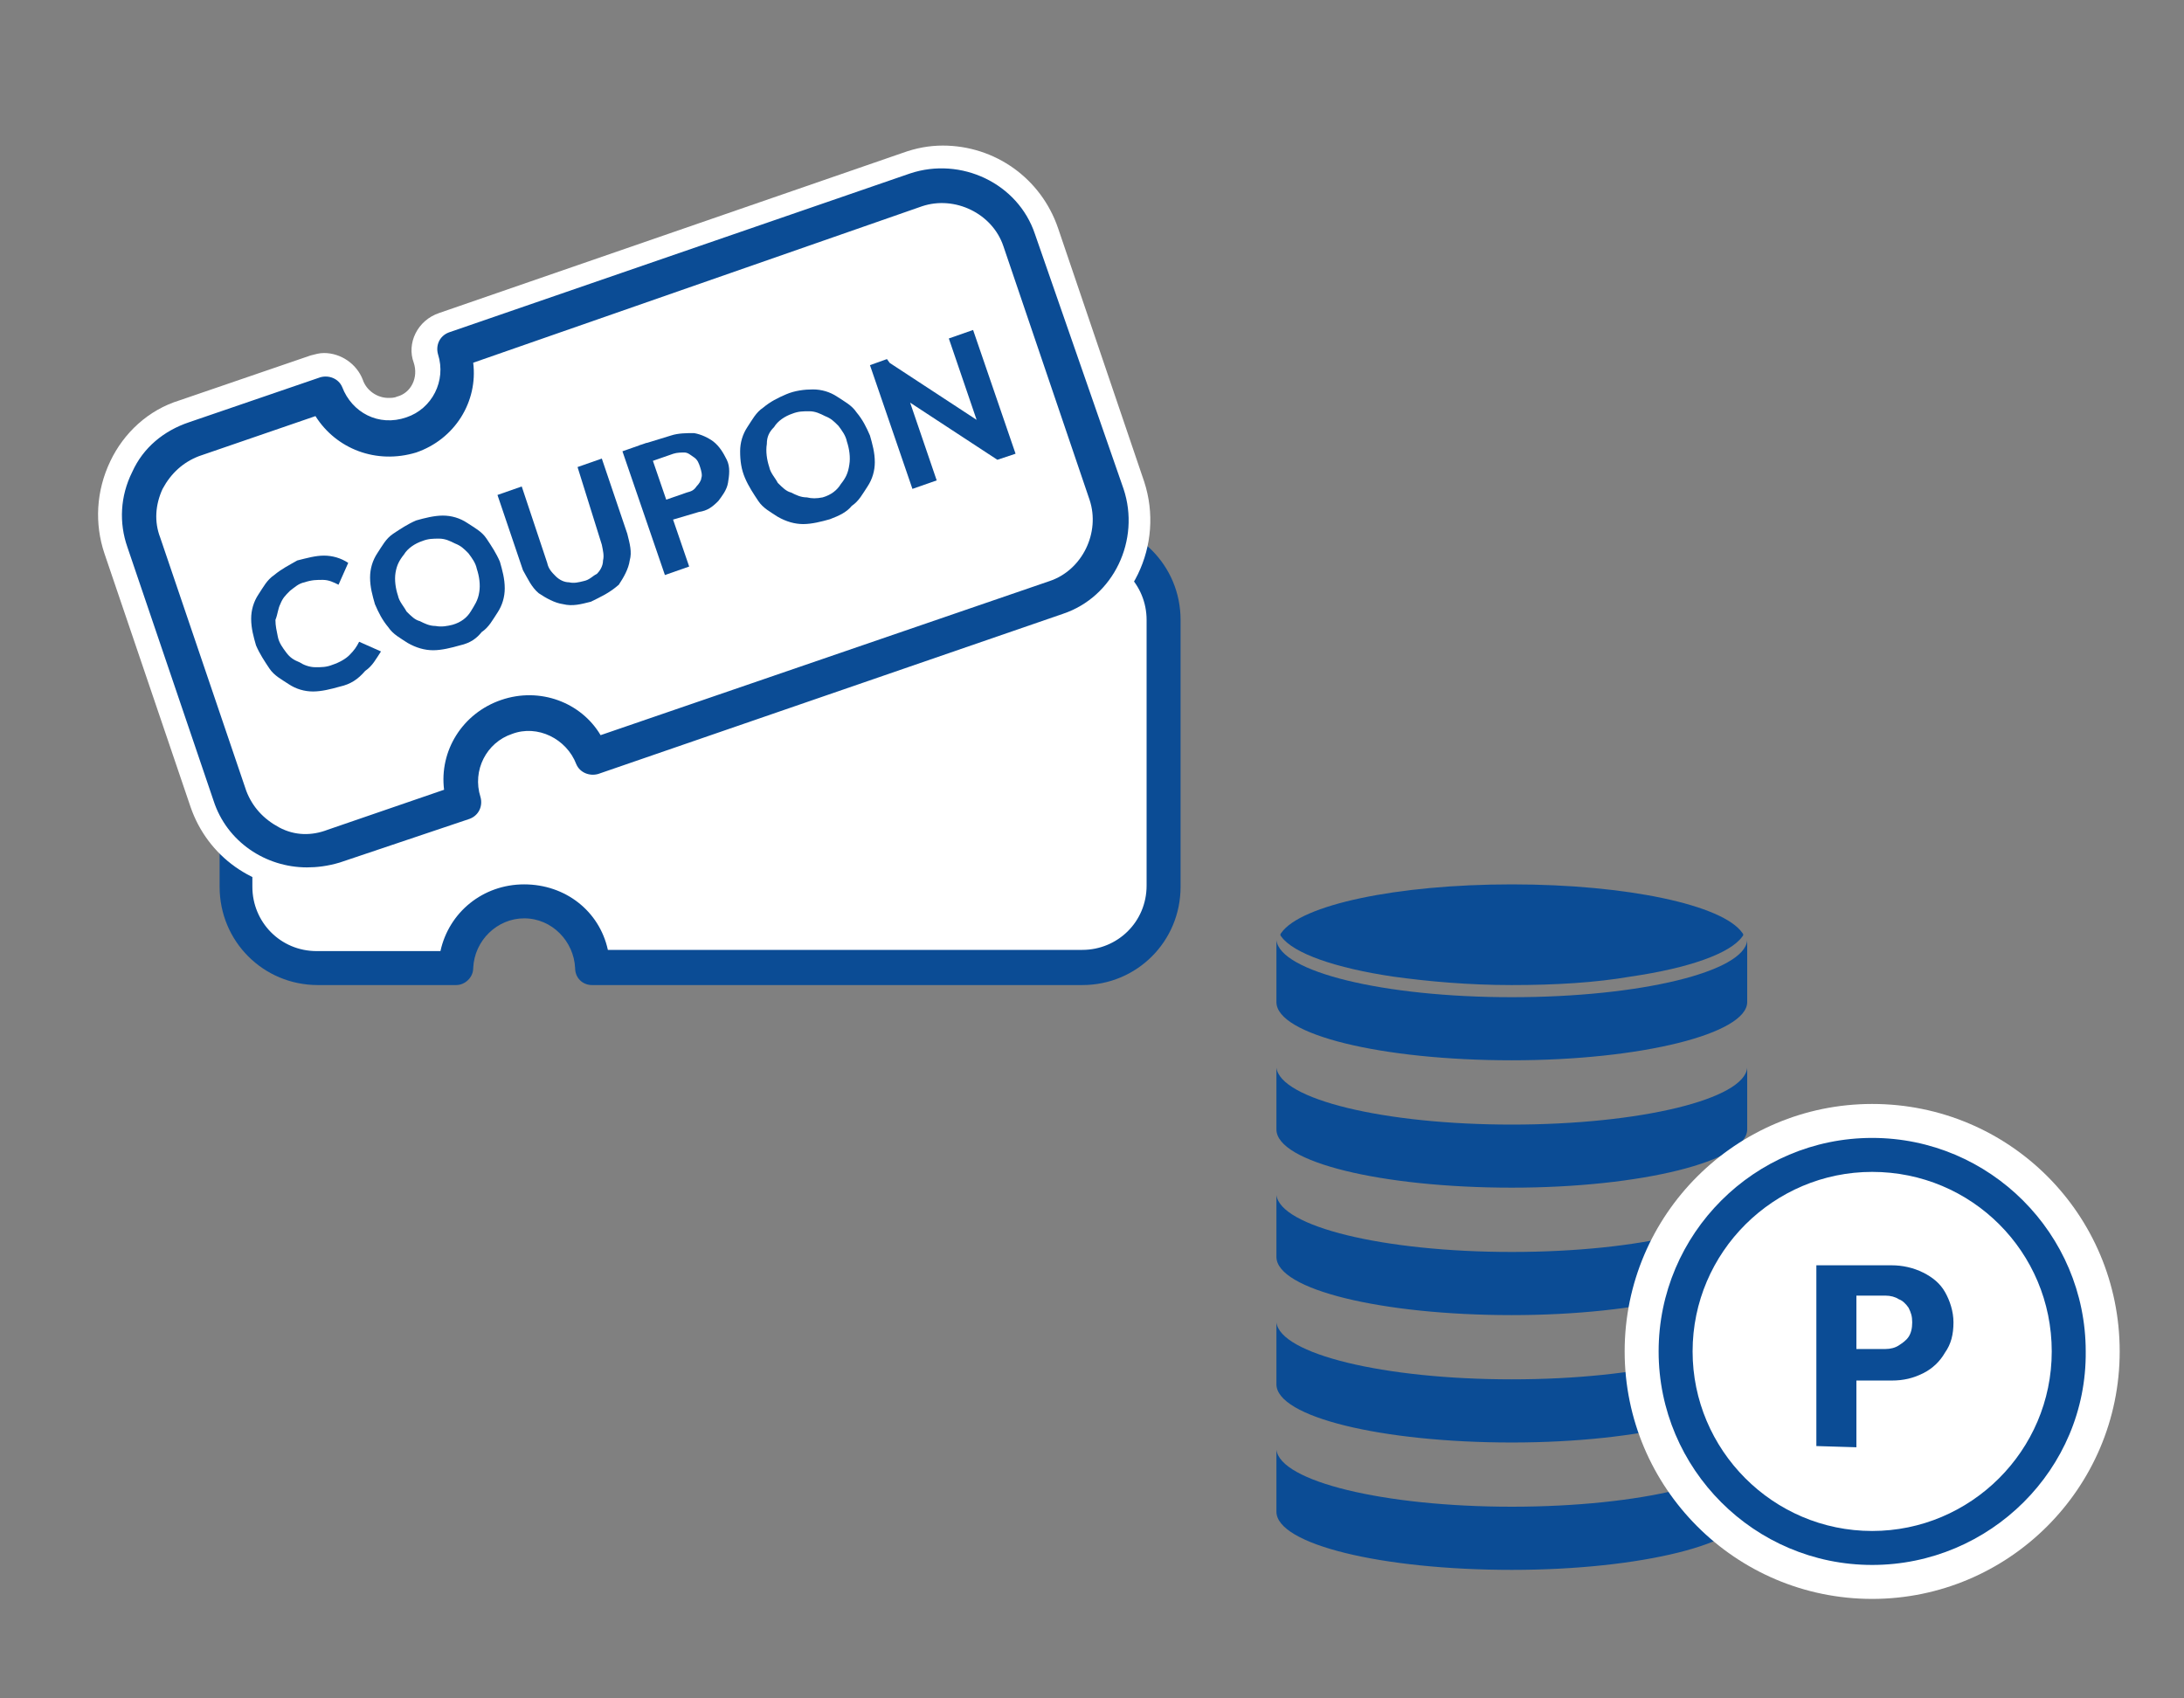
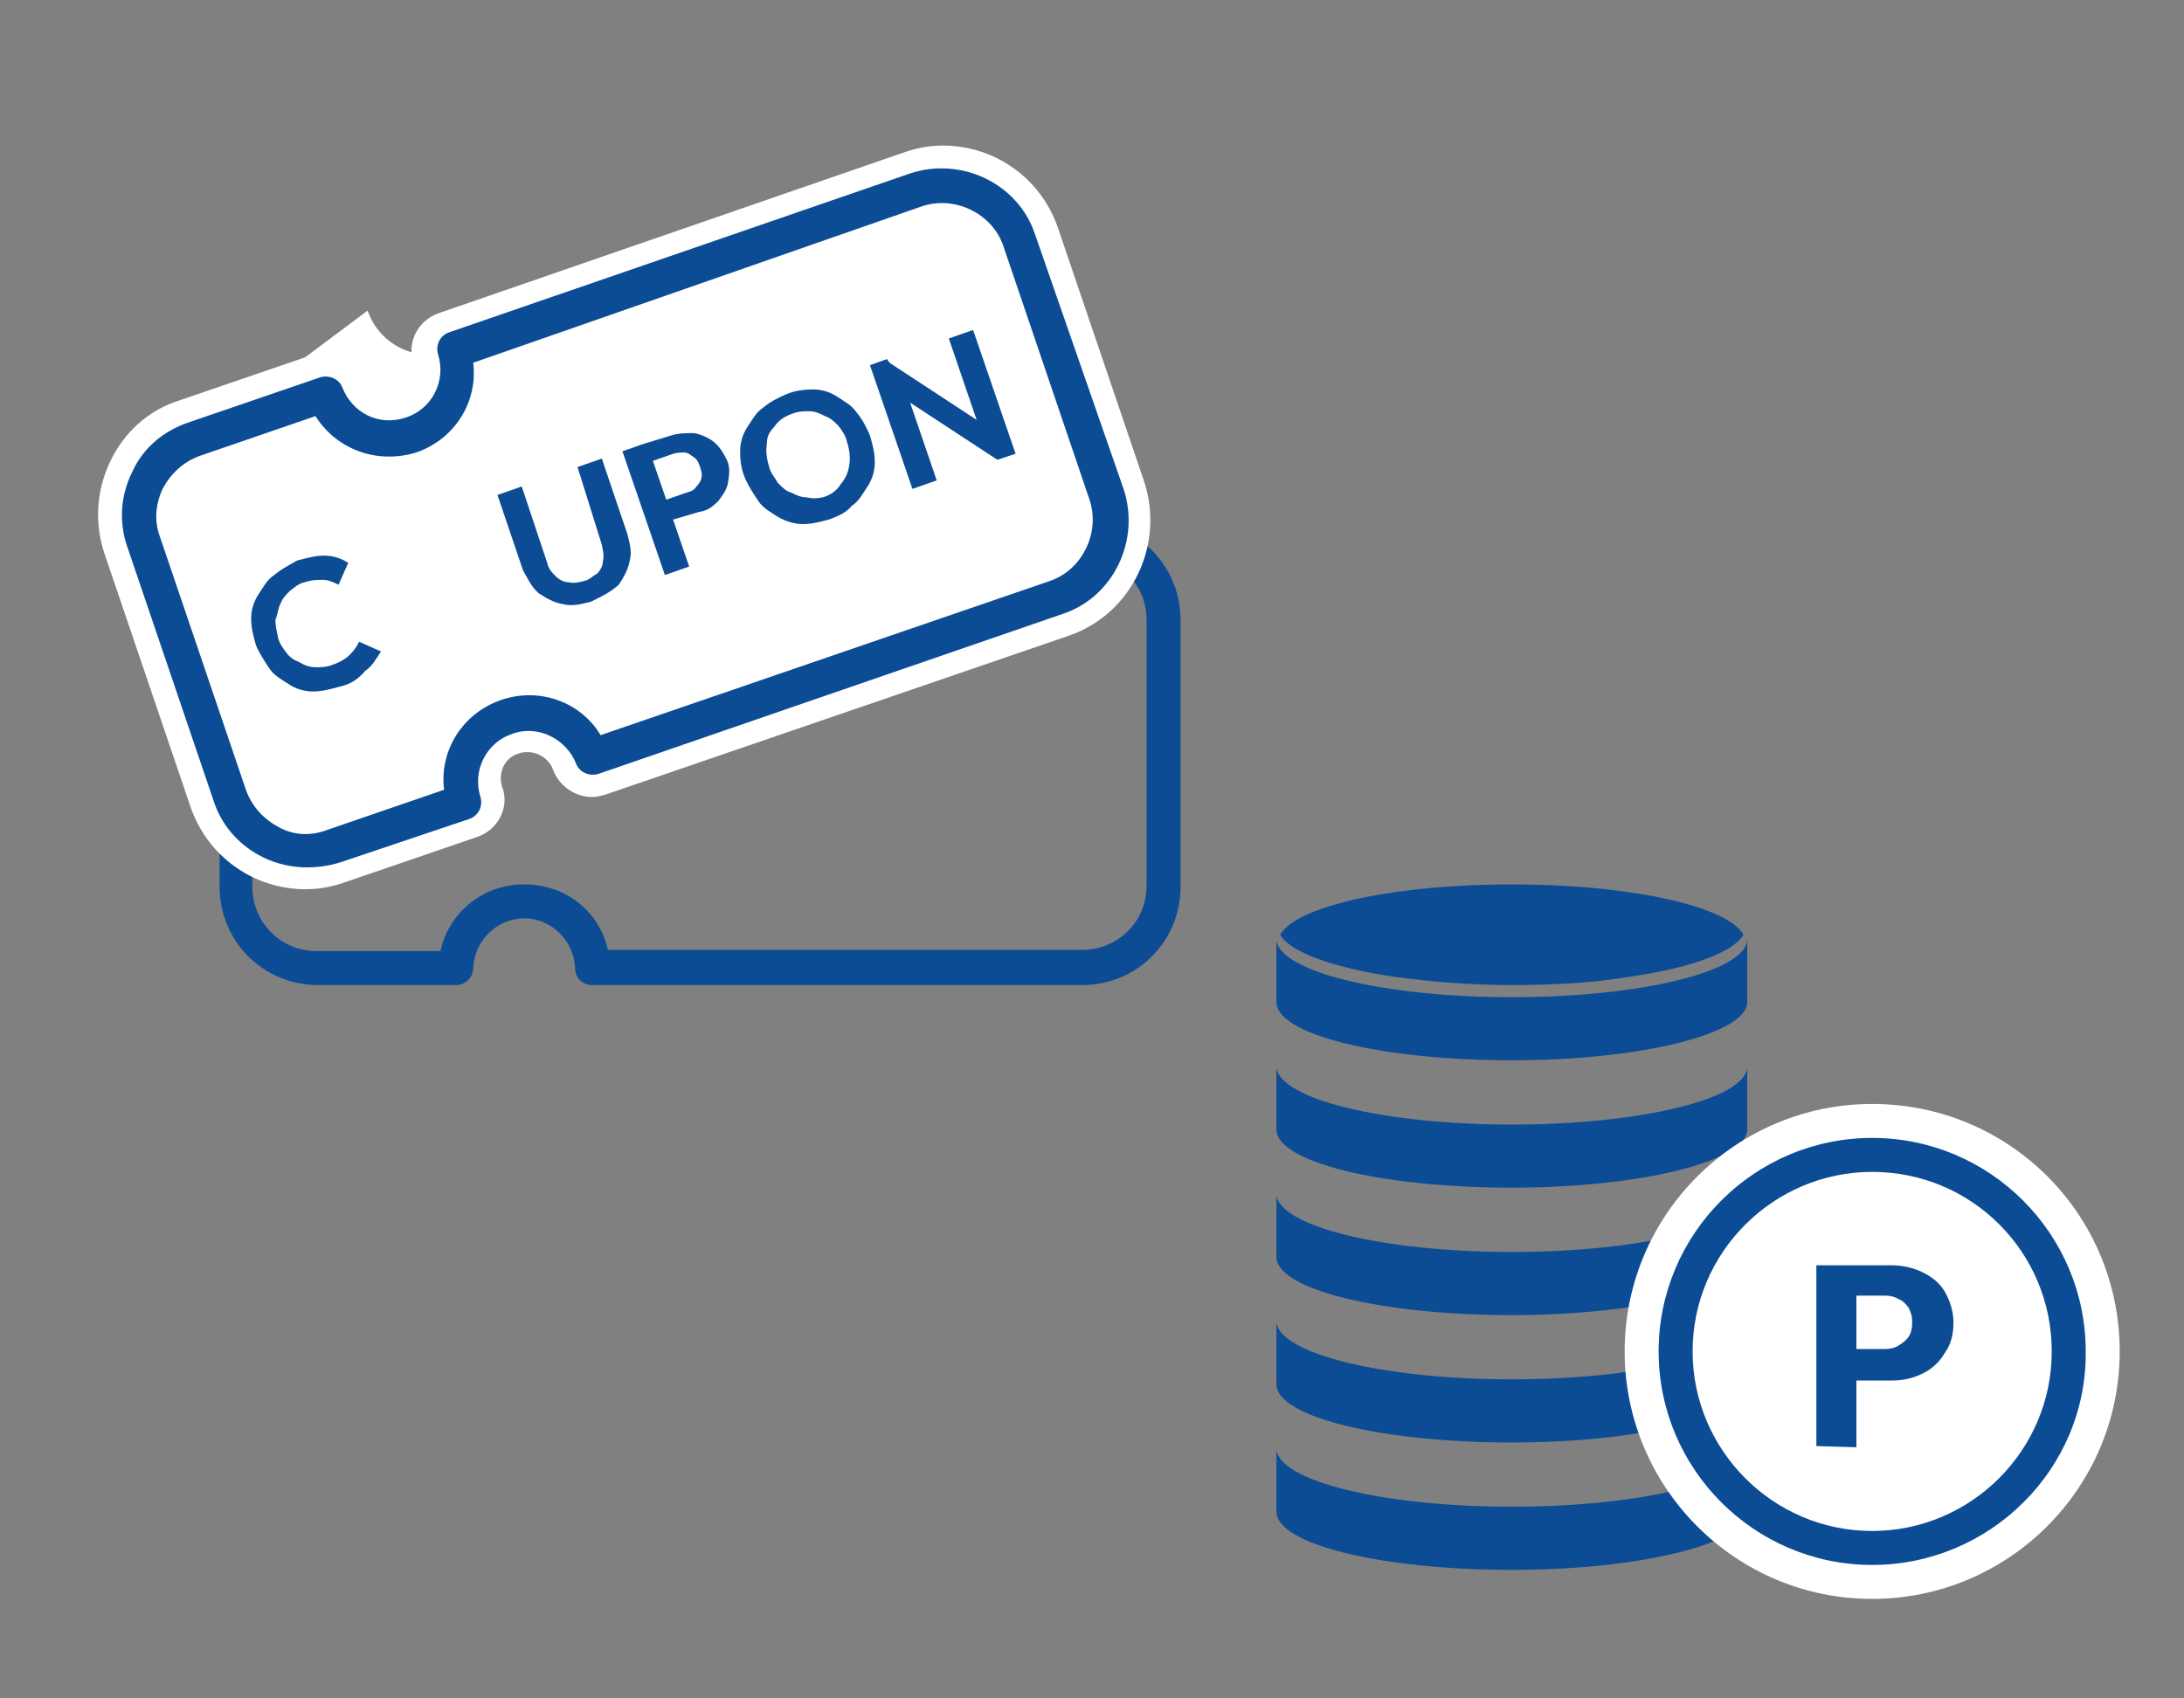
<svg xmlns="http://www.w3.org/2000/svg" version="1.1" id="レイヤー_1" x="0px" y="0px" viewBox="0 0 180 140" style="enable-background:new 0 0 180 140;" xml:space="preserve">
  <rect x="0" y="0" width="180" height="140" fill="#808080" stroke="none" />
  <style type="text/css">
	.st0{fill:#FFFFFF;}
	.st1{fill:#0B4C95;}
</style>
  <g>
    <g>
-       <path class="st0" d="M89.2,44.4H48.8c-0.1,3-2.6,5.5-5.6,5.5s-5.5-2.5-5.6-5.5H26.2c-3.6,0-6.7,3-6.7,6.7v22c0,3.6,3,6.7,6.7,6.7    h11.4c0.1-3,2.6-5.5,5.6-5.5s5.5,2.5,5.6,5.5h40.4c3.6,0,6.7-3,6.7-6.7v-22C95.9,47.4,92.9,44.4,89.2,44.4z" />
      <path class="st1" d="M89.2,81.2H48.8c-0.8,0-1.4-0.6-1.4-1.4c-0.1-2.2-1.9-4.1-4.2-4.1c-2.2,0-4.1,1.8-4.2,4.1    c0,0.8-0.7,1.4-1.4,1.4H26.2c-4.5,0-8.1-3.6-8.1-8.1v-22c0-4.5,3.6-8.1,8.1-8.1h11.4c0.8,0,1.4,0.6,1.4,1.4    c0.1,2.2,1.9,4.1,4.2,4.1c2.2,0,4.1-1.8,4.2-4.1c0-0.8,0.7-1.4,1.4-1.4h40.4c4.5,0,8.1,3.6,8.1,8.1v22    C97.3,77.6,93.7,81.2,89.2,81.2z M50.1,78.3h39.1c2.9,0,5.3-2.3,5.3-5.3V51.1c0-2.9-2.3-5.3-5.3-5.3H50.1    c-0.7,3.2-3.5,5.5-6.9,5.5c-3.4,0-6.1-2.3-6.9-5.5H26.1c-2.9,0-5.3,2.3-5.3,5.3v22c0,2.9,2.3,5.3,5.3,5.3h10.2    c0.7-3.2,3.5-5.5,6.9-5.5C46.6,72.9,49.4,75.1,50.1,78.3z" />
    </g>
    <path class="st0" d="M94.3,39.7l-7.1-20.9c-1.4-4.1-5.2-6.8-9.5-6.8c-1.1,0-2.2,0.2-3.3,0.6L36.2,25.8c-1.8,0.6-2.7,2.5-2.1,4.1   c0.4,1.2-0.2,2.5-1.4,2.8c-0.2,0.1-0.5,0.1-0.7,0.1c-0.9,0-1.8-0.6-2.1-1.5c-0.5-1.3-1.8-2.2-3.2-2.2c-0.4,0-0.7,0.1-1.1,0.2   l-10.8,3.7c-2.6,0.8-4.6,2.7-5.7,5c-1.2,2.5-1.3,5.2-0.5,7.6l7.1,20.9c1.4,4.1,5.2,6.8,9.5,6.8c1.1,0,2.2-0.2,3.3-0.6L39.3,69   c1.8-0.6,2.7-2.5,2.1-4.1c-0.4-1.2,0.2-2.5,1.4-2.8c0.2-0.1,0.5-0.1,0.7-0.1c0.9,0,1.8,0.6,2.1,1.5c0.5,1.3,1.8,2.2,3.2,2.2l0,0   c0.4,0,0.7-0.1,1.1-0.2l38.2-13.1C93.3,50.6,96,44.9,94.3,39.7z" />
    <g>
      <g>
-         <path class="st0" d="M75.5,15.8L37.3,29c0.9,2.9-0.7,6-3.5,7c-2.9,0.9-6-0.5-7-3.4L16,36.3c-3.5,1.2-5.4,5-4.1,8.4l7.1,20.9     c1.2,3.5,5,5.4,8.4,4.1L38.3,66c-0.9-2.9,0.7-6,3.5-7c2.9-0.9,6,0.5,7,3.4L87,49.2c3.5-1.2,5.4-5,4.1-8.4L84,19.9     C82.8,16.5,79.1,14.7,75.5,15.8z" />
+         <path class="st0" d="M75.5,15.8L37.3,29c-2.9,0.9-6-0.5-7-3.4L16,36.3c-3.5,1.2-5.4,5-4.1,8.4l7.1,20.9     c1.2,3.5,5,5.4,8.4,4.1L38.3,66c-0.9-2.9,0.7-6,3.5-7c2.9-0.9,6,0.5,7,3.4L87,49.2c3.5-1.2,5.4-5,4.1-8.4L84,19.9     C82.8,16.5,79.1,14.7,75.5,15.8z" />
        <path class="st1" d="M25.3,71.5c-3.4,0-6.6-2.1-7.7-5.5l-7.1-20.9c-0.7-2-0.6-4.2,0.4-6.2c0.9-2,2.6-3.4,4.7-4.1l10.8-3.7     c0.7-0.2,1.5,0.1,1.8,0.8c0.8,2.1,3,3.3,5.3,2.5c2.1-0.7,3.3-3,2.6-5.2c-0.2-0.7,0.1-1.5,0.9-1.8L75,14.3l0,0     c4.2-1.4,8.9,0.8,10.3,5l7.3,21c1.4,4.2-0.8,8.9-5,10.3L49.3,63.8c-0.7,0.2-1.5-0.1-1.8-0.8c-0.8-2.1-3.2-3.3-5.3-2.5     c-2.1,0.7-3.3,3-2.6,5.2c0.2,0.7-0.1,1.5-0.9,1.8L28,71.1C27,71.4,26.1,71.5,25.3,71.5z M26,34.3l-9.6,3.3     c-1.3,0.5-2.3,1.4-3,2.7c-0.6,1.3-0.7,2.7-0.2,4l7.1,20.9c0.5,1.3,1.4,2.3,2.7,3c1.3,0.7,2.7,0.7,4,0.2l9.6-3.3     c-0.4-3.2,1.5-6.3,4.7-7.4c3.2-1.1,6.6,0.2,8.2,2.9l37-12.7c2.7-0.9,4.2-4,3.3-6.7l-7.1-20.9c-0.9-2.7-4-4.2-6.7-3.3L39,29.9     c0.4,3.2-1.5,6.3-4.7,7.4C31,38.3,27.7,37,26,34.3z" />
      </g>
      <g>
        <path class="st1" d="M28,56.6c-0.7,0.2-1.5,0.4-2.2,0.4c-0.7,0-1.4-0.2-2-0.6c-0.6-0.4-1.2-0.7-1.6-1.3s-0.8-1.2-1.1-1.9     c-0.2-0.7-0.4-1.4-0.4-2.2c0-0.7,0.2-1.4,0.6-2c0.4-0.6,0.7-1.2,1.3-1.6c0.6-0.5,1.2-0.8,1.9-1.2c0.8-0.2,1.5-0.4,2.2-0.4     c0.7,0,1.4,0.2,2,0.6l-0.8,1.8c-0.4-0.2-0.8-0.4-1.3-0.4s-0.9,0-1.5,0.2c-0.5,0.1-0.8,0.4-1.2,0.7c-0.4,0.4-0.6,0.6-0.8,1.1     c-0.2,0.4-0.2,0.8-0.4,1.3c0,0.5,0.1,0.9,0.2,1.4s0.4,0.9,0.7,1.3s0.6,0.6,1.1,0.8C25,54.8,25.5,55,26,55s0.9,0,1.4-0.2     c0.6-0.2,1.1-0.5,1.4-0.8c0.4-0.4,0.6-0.7,0.8-1.1l1.8,0.8c-0.4,0.6-0.7,1.2-1.3,1.6C29.5,56,28.9,56.4,28,56.6z" />
-         <path class="st1" d="M37.9,53.2c-0.7,0.2-1.5,0.4-2.2,0.4c-0.7,0-1.4-0.2-2.1-0.6c-0.6-0.4-1.2-0.7-1.6-1.3     c-0.5-0.6-0.8-1.2-1.1-1.9c-0.2-0.7-0.4-1.4-0.4-2.2c0-0.7,0.2-1.4,0.6-2c0.4-0.6,0.7-1.2,1.3-1.6s1.2-0.8,1.9-1.1     c0.7-0.2,1.5-0.4,2.2-0.4s1.4,0.2,2,0.6s1.2,0.7,1.6,1.3s0.8,1.2,1.1,1.9c0.2,0.7,0.4,1.4,0.4,2.2c0,0.7-0.2,1.4-0.6,2     s-0.7,1.2-1.3,1.6C39.3,52.6,38.8,53,37.9,53.2z M37.3,51.5c0.7-0.2,1.2-0.6,1.5-1.1s0.6-0.9,0.7-1.6c0.1-0.6,0-1.3-0.2-1.9     c-0.1-0.5-0.4-0.9-0.7-1.3c-0.4-0.4-0.6-0.6-1.1-0.8c-0.4-0.2-0.8-0.4-1.3-0.4c-0.5,0-0.9,0-1.4,0.2c-0.6,0.2-1.2,0.6-1.5,1.1     c-0.4,0.5-0.6,0.9-0.7,1.5s0,1.3,0.2,1.9c0.1,0.5,0.5,0.9,0.7,1.3c0.4,0.4,0.7,0.7,1.1,0.8c0.4,0.2,0.8,0.4,1.3,0.4     C36.4,51.7,36.9,51.6,37.3,51.5z" />
        <path class="st1" d="M48.7,49.6c-0.8,0.2-1.5,0.4-2.3,0.2c-0.7-0.1-1.4-0.5-2-0.9c-0.6-0.5-0.9-1.2-1.3-1.9L41,40.8l2-0.7     l2.1,6.3c0.1,0.5,0.4,0.8,0.7,1.1s0.7,0.5,1.1,0.5c0.4,0.1,0.8,0,1.2-0.1c0.5-0.1,0.7-0.4,1.1-0.6c0.2-0.2,0.5-0.6,0.5-1.1     c0.1-0.4,0-0.8-0.1-1.3l-2-6.4l2-0.7l2.1,6.2c0.2,0.8,0.4,1.5,0.2,2.2c-0.1,0.7-0.5,1.4-0.9,2C50.2,48.9,49.5,49.2,48.7,49.6z" />
        <path class="st1" d="M54.8,47.4l-3.5-10.2l2-0.7l3.5,10.2L54.8,47.4z M54.9,43l-0.6-1.6l2.3-0.8c0.4-0.1,0.6-0.2,0.8-0.5     c0.2-0.2,0.4-0.5,0.4-0.7c0.1-0.2,0-0.6-0.1-0.9s-0.2-0.6-0.5-0.8s-0.5-0.4-0.8-0.4c-0.2,0-0.6,0-0.9,0.1l-2.3,0.8l-0.5-1.5     l2.6-0.8c0.6-0.2,1.3-0.2,1.9-0.2c0.6,0.1,1.2,0.4,1.6,0.7c0.5,0.4,0.8,0.9,1.1,1.5s0.2,1.3,0.1,1.9c-0.1,0.6-0.5,1.1-0.8,1.5     c-0.5,0.5-0.9,0.8-1.6,0.9L54.9,43z" />
        <path class="st1" d="M68.4,42.8c-0.7,0.2-1.5,0.4-2.2,0.4s-1.4-0.2-2.1-0.6c-0.6-0.4-1.2-0.7-1.6-1.3s-0.8-1.2-1.1-1.9     C61.1,38.7,61,38,61,37.2c0-0.7,0.2-1.4,0.6-2s0.7-1.2,1.3-1.6c0.6-0.5,1.2-0.8,1.9-1.1s1.5-0.4,2.2-0.4s1.4,0.2,2,0.6     c0.6,0.4,1.2,0.7,1.6,1.3c0.5,0.6,0.8,1.2,1.1,1.9c0.2,0.7,0.4,1.4,0.4,2.2c0,0.7-0.2,1.4-0.6,2s-0.7,1.2-1.3,1.6     C69.8,42.2,69.2,42.5,68.4,42.8z M67.8,41c0.7-0.2,1.2-0.6,1.5-1.1c0.4-0.5,0.6-0.9,0.7-1.6c0.1-0.6,0-1.3-0.2-1.9     c-0.1-0.5-0.4-0.9-0.7-1.3c-0.4-0.4-0.6-0.6-1.1-0.8c-0.4-0.2-0.8-0.4-1.3-0.4s-0.9,0-1.4,0.2c-0.6,0.2-1.2,0.6-1.5,1.1     c-0.4,0.4-0.6,0.8-0.6,1.4c-0.1,0.6,0,1.3,0.2,1.9c0.1,0.5,0.5,0.9,0.7,1.3c0.4,0.4,0.7,0.7,1.1,0.8c0.4,0.2,0.8,0.4,1.3,0.4     C66.9,41.1,67.3,41.1,67.8,41z" />
        <path class="st1" d="M75.2,40.3l-3.5-10.2l1.4-0.5l1.3,1.8l2.8,8.2L75.2,40.3z M82.2,37.9l-8.7-5.7l-0.5-2.5l8.7,5.7L82.2,37.9z      M82.2,37.9L81,36.1l-2.8-8.2l2-0.7l3.5,10.2L82.2,37.9z" />
      </g>
    </g>
  </g>
  <g>
    <g>
      <path class="st1" d="M124.6,124.2c-10.6,0-19.1-2.1-19.4-4.7v0.1v0.1v0.1v0.1v0.1v0.1v0.1v0.1v0.1v0.1v0.1v0.1v0.1v0.1v0.1v0.1    v0.1v0.1v0.1v0.1v0.1v0.1v0.1v0.1v0.1v0.1v0.1v0.1v0.1v0.1v0.1v0.1v0.1v0.1v0.1v0.1v0.1v0.1v0.1v0.1v0.1v0.1v0.1v0.1v0.1v0.1v0.1    v0.1v0.1v0.1v0.1c0,2.7,8.7,4.8,19.4,4.8s19.4-2.2,19.4-4.8v-0.1v-0.1v-0.1v-0.1v-0.1V124v-0.1v-0.1v-0.1v-0.1v-0.1v-0.1v-0.1    v-0.1v-0.1V123v-0.1v-0.1v-0.1v-0.1v-0.1v-0.1v-0.1v-0.1v-0.1V122v-0.1v-0.1v-0.1v-0.1v-0.1v-0.1v-0.1v-0.1v-0.1V121v-0.1v-0.1    v-0.1v-0.1v-0.1v-0.1v-0.1v-0.1v-0.1V120v-0.1v-0.1v-0.1v-0.1v-0.1C143.8,122.1,135.2,124.2,124.6,124.2z" />
      <path class="st1" d="M124.6,113.7c-10.6,0-19.1-2.1-19.4-4.7v0.1v0.1v0.1v0.1v0.1v0.1v0.1v0.1v0.1v0.1v0.1v0.1v0.1v0.1v0.1v0.1    v0.1v0.1v0.1v0.1v0.1v0.1v0.1v0.1v0.1v0.1v0.1v0.1v0.1v0.1v0.1v0.1v0.1v0.1v0.1v0.1v0.1v0.1v0.1v0.1v0.1v0.1v0.1v0.1v0.1v0.1v0.1    v0.1v0.1v0.1v0.1c0,2.7,8.7,4.8,19.4,4.8s19.4-2.2,19.4-4.8V114v-0.1v-0.1v-0.1v-0.1v-0.1v-0.1v-0.1v-0.1v-0.1V113v-0.1v-0.1v-0.1    v-0.1v-0.1v-0.1v-0.1v-0.1v-0.1V112v-0.1v-0.1v-0.1v-0.1v-0.1v-0.1v-0.1v-0.1v-0.1V111v-0.1v-0.1v-0.1v-0.1v-0.1v-0.1v-0.1v-0.1    v-0.1V110v-0.1v-0.1v-0.1v-0.1v-0.1v-0.1v-0.1v-0.1v-0.1V109C143.8,111.6,135.2,113.7,124.6,113.7z" />
      <path class="st1" d="M124.6,103.2c-10.6,0-19.1-2.1-19.4-4.7v0.1v0.1v0.1v0.1V99v0.1v0.1v0.1v0.1v0.1v0.1v0.1v0.1v0.1v0.1v0.1v0.1    v0.1v0.1v0.1v0.1v0.1v0.1v0.1v0.1v0.1v0.1v0.1v0.1v0.1v0.1v0.1v0.1v0.1v0.1v0.1v0.1v0.1v0.1v0.1v0.1v0.1v0.1v0.1v0.1v0.1v0.1v0.1    v0.1v0.1v0.1c0,2.7,8.7,4.8,19.4,4.8s19.4-2.2,19.4-4.8v-0.1v-0.1v-0.1v-0.1v-0.1V103v-0.1v-0.1v-0.1v-0.1v-0.1v-0.1v-0.1v-0.1    v-0.1V102v-0.1v-0.1v-0.1v-0.1v-0.1v-0.1v-0.1v-0.1v-0.1V101v-0.1v-0.1v-0.1v-0.1v-0.1v-0.1v-0.1v-0.1v-0.1V100v-0.1v-0.1v-0.1    v-0.1v-0.1v-0.1v-0.1v-0.1v-0.1V99v-0.1v-0.1v-0.1v-0.1v-0.1C143.8,101.1,135.2,103.2,124.6,103.2z" />
      <path class="st1" d="M124.6,92.7c-10.6,0-19.1-2.1-19.4-4.7v0.1v0.1v0.1v0.1v0.1v0.1v0.1v0.1v0.1V89v0.1v0.1v0.1v0.1v0.1v0.1v0.1    v0.1v0.1V90v0.1v0.1v0.1v0.1v0.1v0.1v0.1v0.1v0.1V91v0.1v0.1v0.1v0.1v0.1v0.1v0.1v0.1v0.1V92v0.1v0.1v0.1v0.1v0.1v0.1v0.1v0.1v0.1    V93v0.1c0,2.7,8.7,4.8,19.4,4.8s19.4-2.2,19.4-4.8V93v-0.1v-0.1v-0.1v-0.1v-0.1v-0.1v-0.1v-0.1v-0.1V92v-0.1v-0.1v-0.1v-0.1v-0.1    v-0.1v-0.1v-0.1v-0.1V91v-0.1v-0.1v-0.1v-0.1v-0.1v-0.1v-0.1v-0.1v-0.1V90v-0.1v-0.1v-0.1v-0.1v-0.1v-0.1v-0.1v-0.1v-0.1V89v-0.1    v-0.1v-0.1v-0.1v-0.1v-0.1v-0.1v-0.1v-0.1V88C143.8,90.6,135.2,92.7,124.6,92.7z" />
      <path class="st1" d="M124.6,82.2c-10.6,0-19.1-2.1-19.4-4.7v0.1v0.1v0.1v0.1V78v0.1v0.1v0.1v0.1v0.1v0.1v0.1v0.1v0.1V79v0.1v0.1    v0.1v0.1v0.1v0.1v0.1v0.1v0.1V80v0.1v0.1v0.1v0.1v0.1v0.1v0.1v0.1v0.1V81v0.1v0.1v0.1v0.1v0.1v0.1v0.1v0.1v0.1V82v0.1v0.1v0.1v0.1    v0.1v0.1c0,2.7,8.7,4.8,19.4,4.8s19.4-2.2,19.4-4.8v-0.1v-0.1v-0.1v-0.1v-0.1V82v-0.1v-0.1v-0.1v-0.1v-0.1v-0.1v-0.1v-0.1v-0.1V81    v-0.1v-0.1v-0.1v-0.1v-0.1v-0.1v-0.1v-0.1v-0.1V80v-0.1v-0.1v-0.1v-0.1v-0.1v-0.1v-0.1v-0.1v-0.1V79v-0.1v-0.1v-0.1v-0.1v-0.1    v-0.1v-0.1v-0.1v-0.1V78v-0.1v-0.1v-0.1v-0.1v-0.1C143.8,80.1,135.2,82.2,124.6,82.2z" />
      <path class="st1" d="M124.6,72.9c-9.5,0-17.4,1.7-19,4c-0.1,0.1-0.1,0.2,0,0.3c1,1.4,4.5,2.6,9.2,3.3c2.9,0.4,6.2,0.7,9.8,0.7    s6.9-0.2,9.8-0.7c4.8-0.7,8.2-1.9,9.2-3.3c0.1-0.1,0.1-0.2,0-0.3C142,74.6,134.1,72.9,124.6,72.9z" />
    </g>
    <g>
      <path class="st0" d="M154.3,91c-11.2,0-20.4,9.1-20.4,20.4c0,11.2,9.1,20.4,20.4,20.4c11.2,0,20.4-9.1,20.4-20.4    S165.6,91,154.3,91z" />
      <g>
        <g>
          <circle class="st0" cx="154.3" cy="111.4" r="16.2" />
          <path class="st1" d="M154.3,129c-9.7,0-17.6-7.9-17.6-17.6s7.9-17.6,17.6-17.6s17.6,7.9,17.6,17.6C172,121.1,164,129,154.3,129z       M154.3,96.6c-8.1,0-14.8,6.6-14.8,14.8c0,8.1,6.6,14.8,14.8,14.8c8.1,0,14.8-6.6,14.8-14.8C169.1,103.2,162.5,96.6,154.3,96.6z      " />
        </g>
        <g>
          <path class="st1" d="M149.7,119.2v-14.9h3.3v15L149.7,119.2L149.7,119.2z M152.2,113.8v-2.6h3.2c0.4,0,0.8-0.1,1.1-0.3      c0.3-0.2,0.6-0.4,0.8-0.7c0.2-0.3,0.3-0.7,0.3-1.2s-0.1-0.8-0.3-1.2c-0.2-0.3-0.5-0.6-0.8-0.7c-0.3-0.2-0.7-0.3-1.1-0.3h-3.2      v-2.5h3.7c0.9,0,1.8,0.2,2.6,0.6s1.4,0.9,1.8,1.6c0.4,0.7,0.7,1.6,0.7,2.5c0,1-0.2,1.8-0.7,2.5c-0.4,0.7-1,1.3-1.8,1.7      s-1.6,0.6-2.6,0.6C155.9,113.8,152.2,113.8,152.2,113.8z" />
        </g>
      </g>
    </g>
  </g>
</svg>